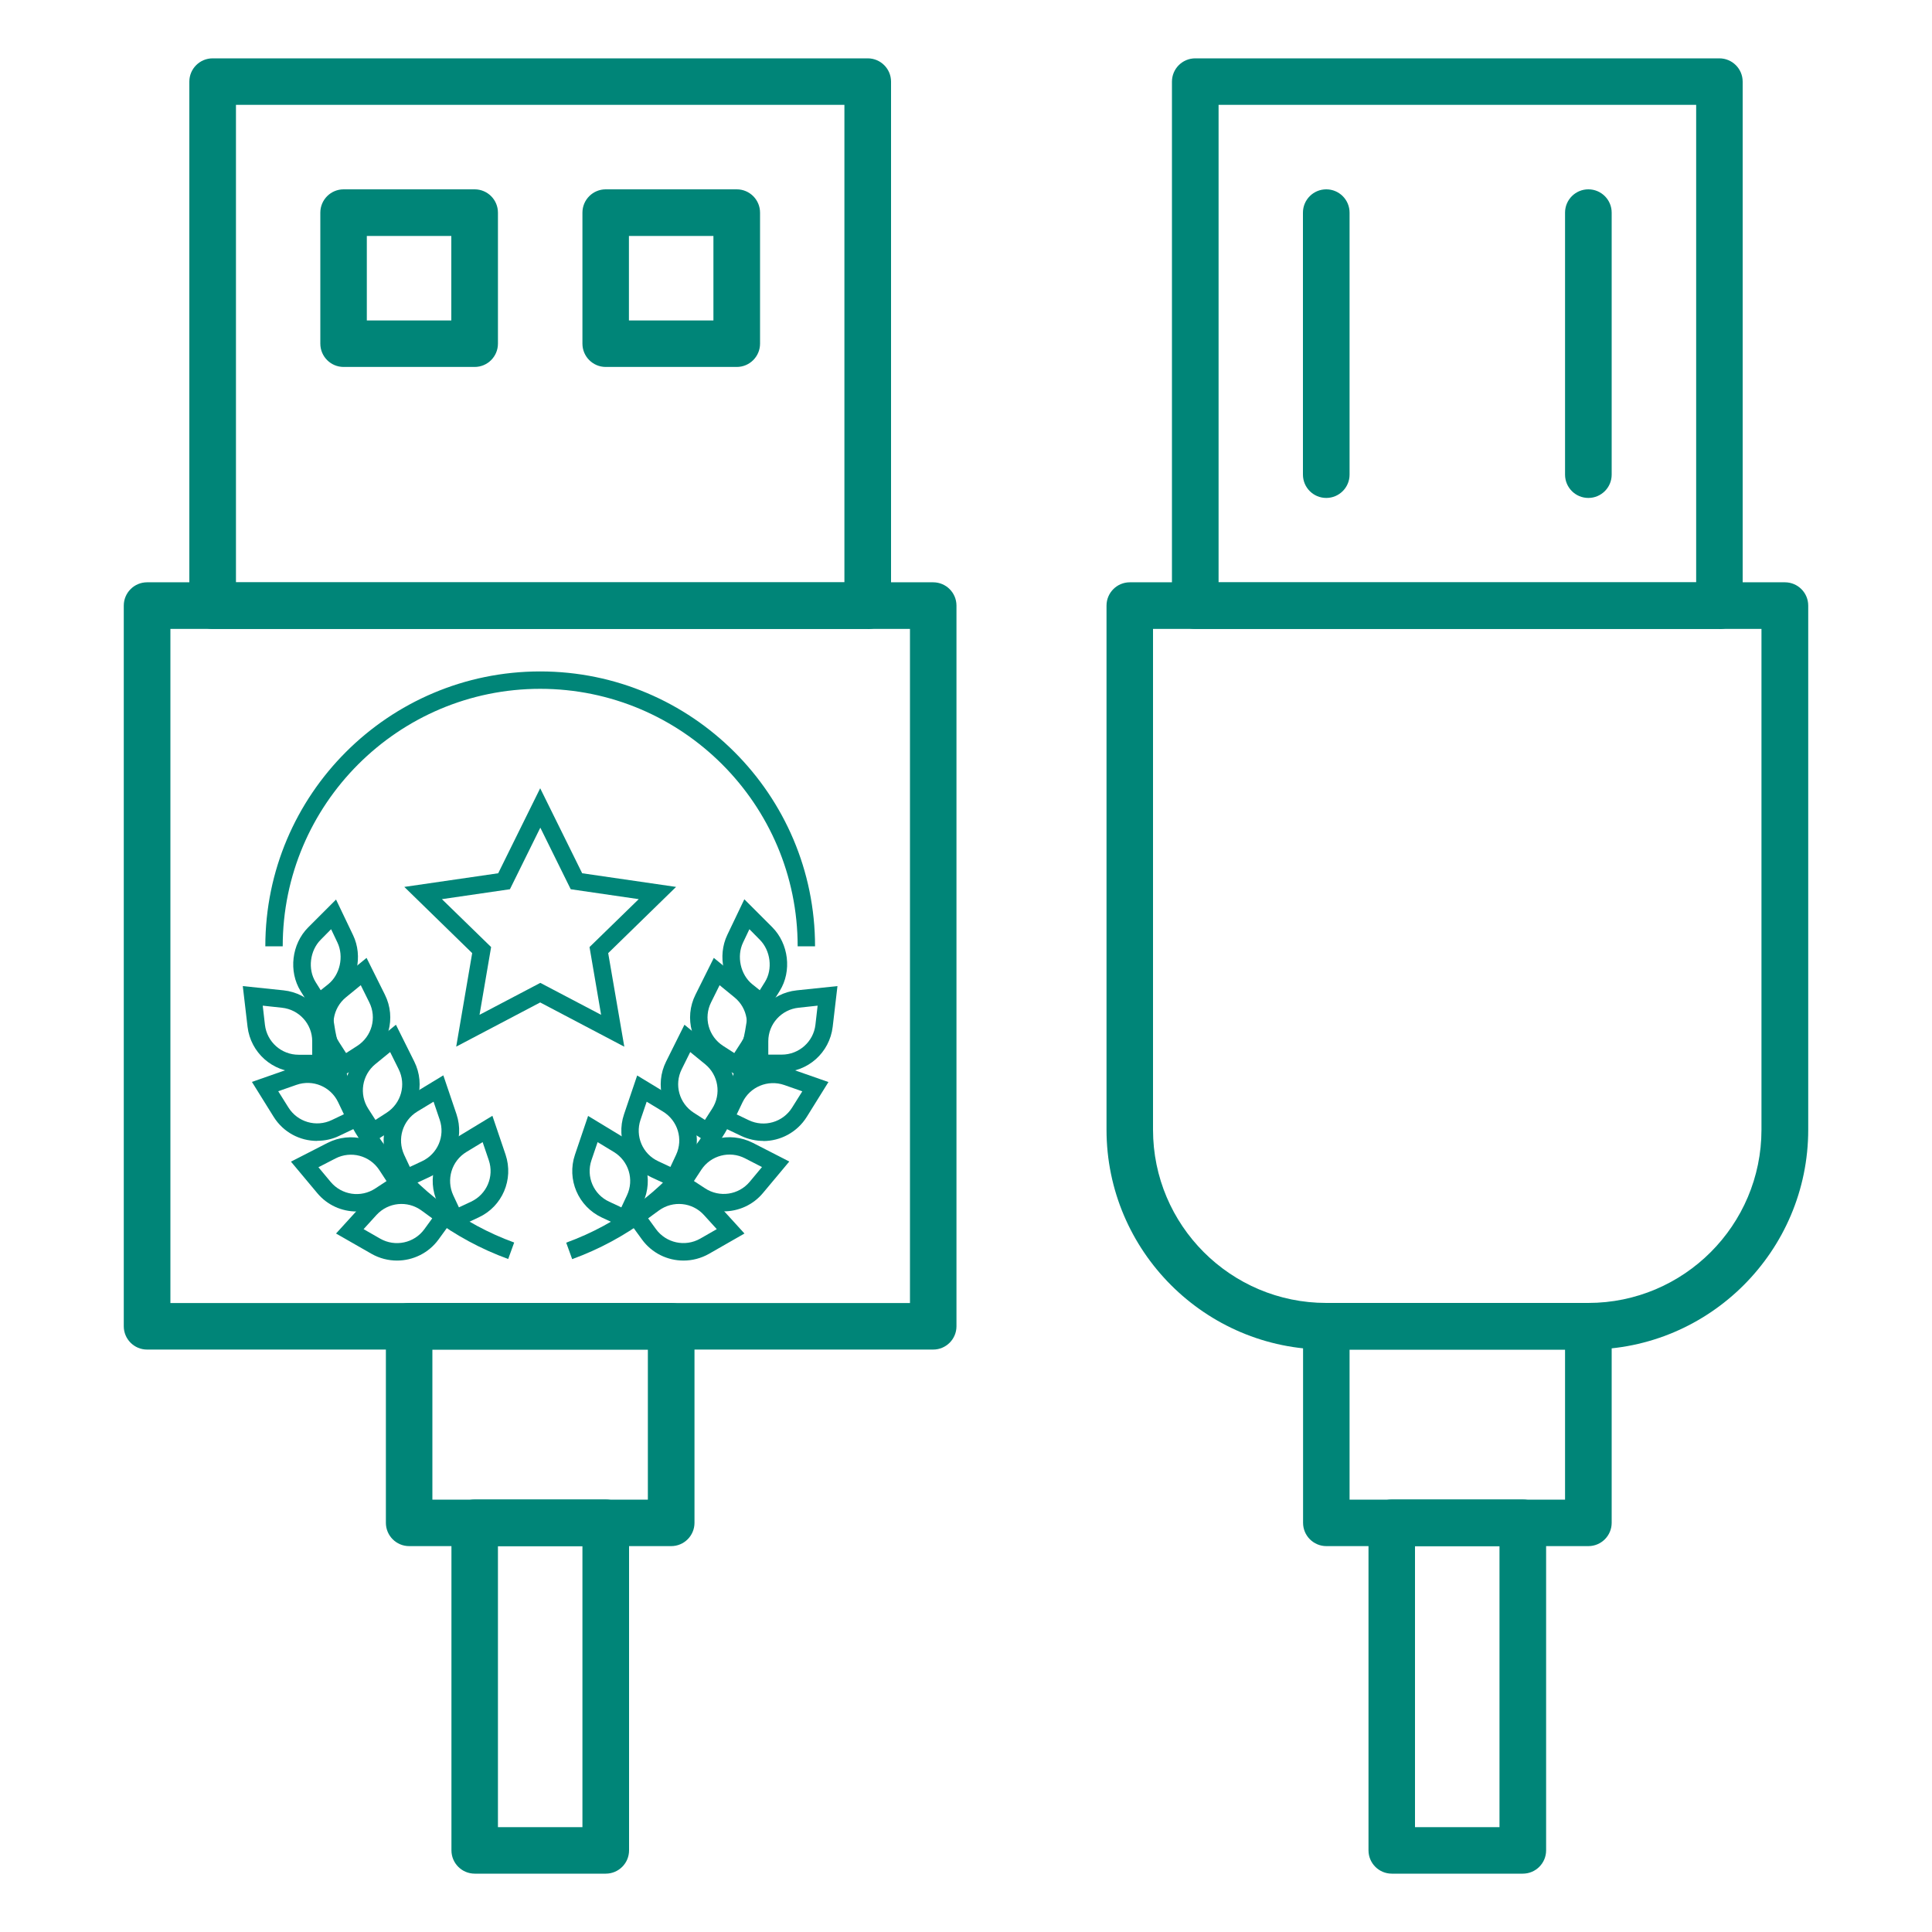
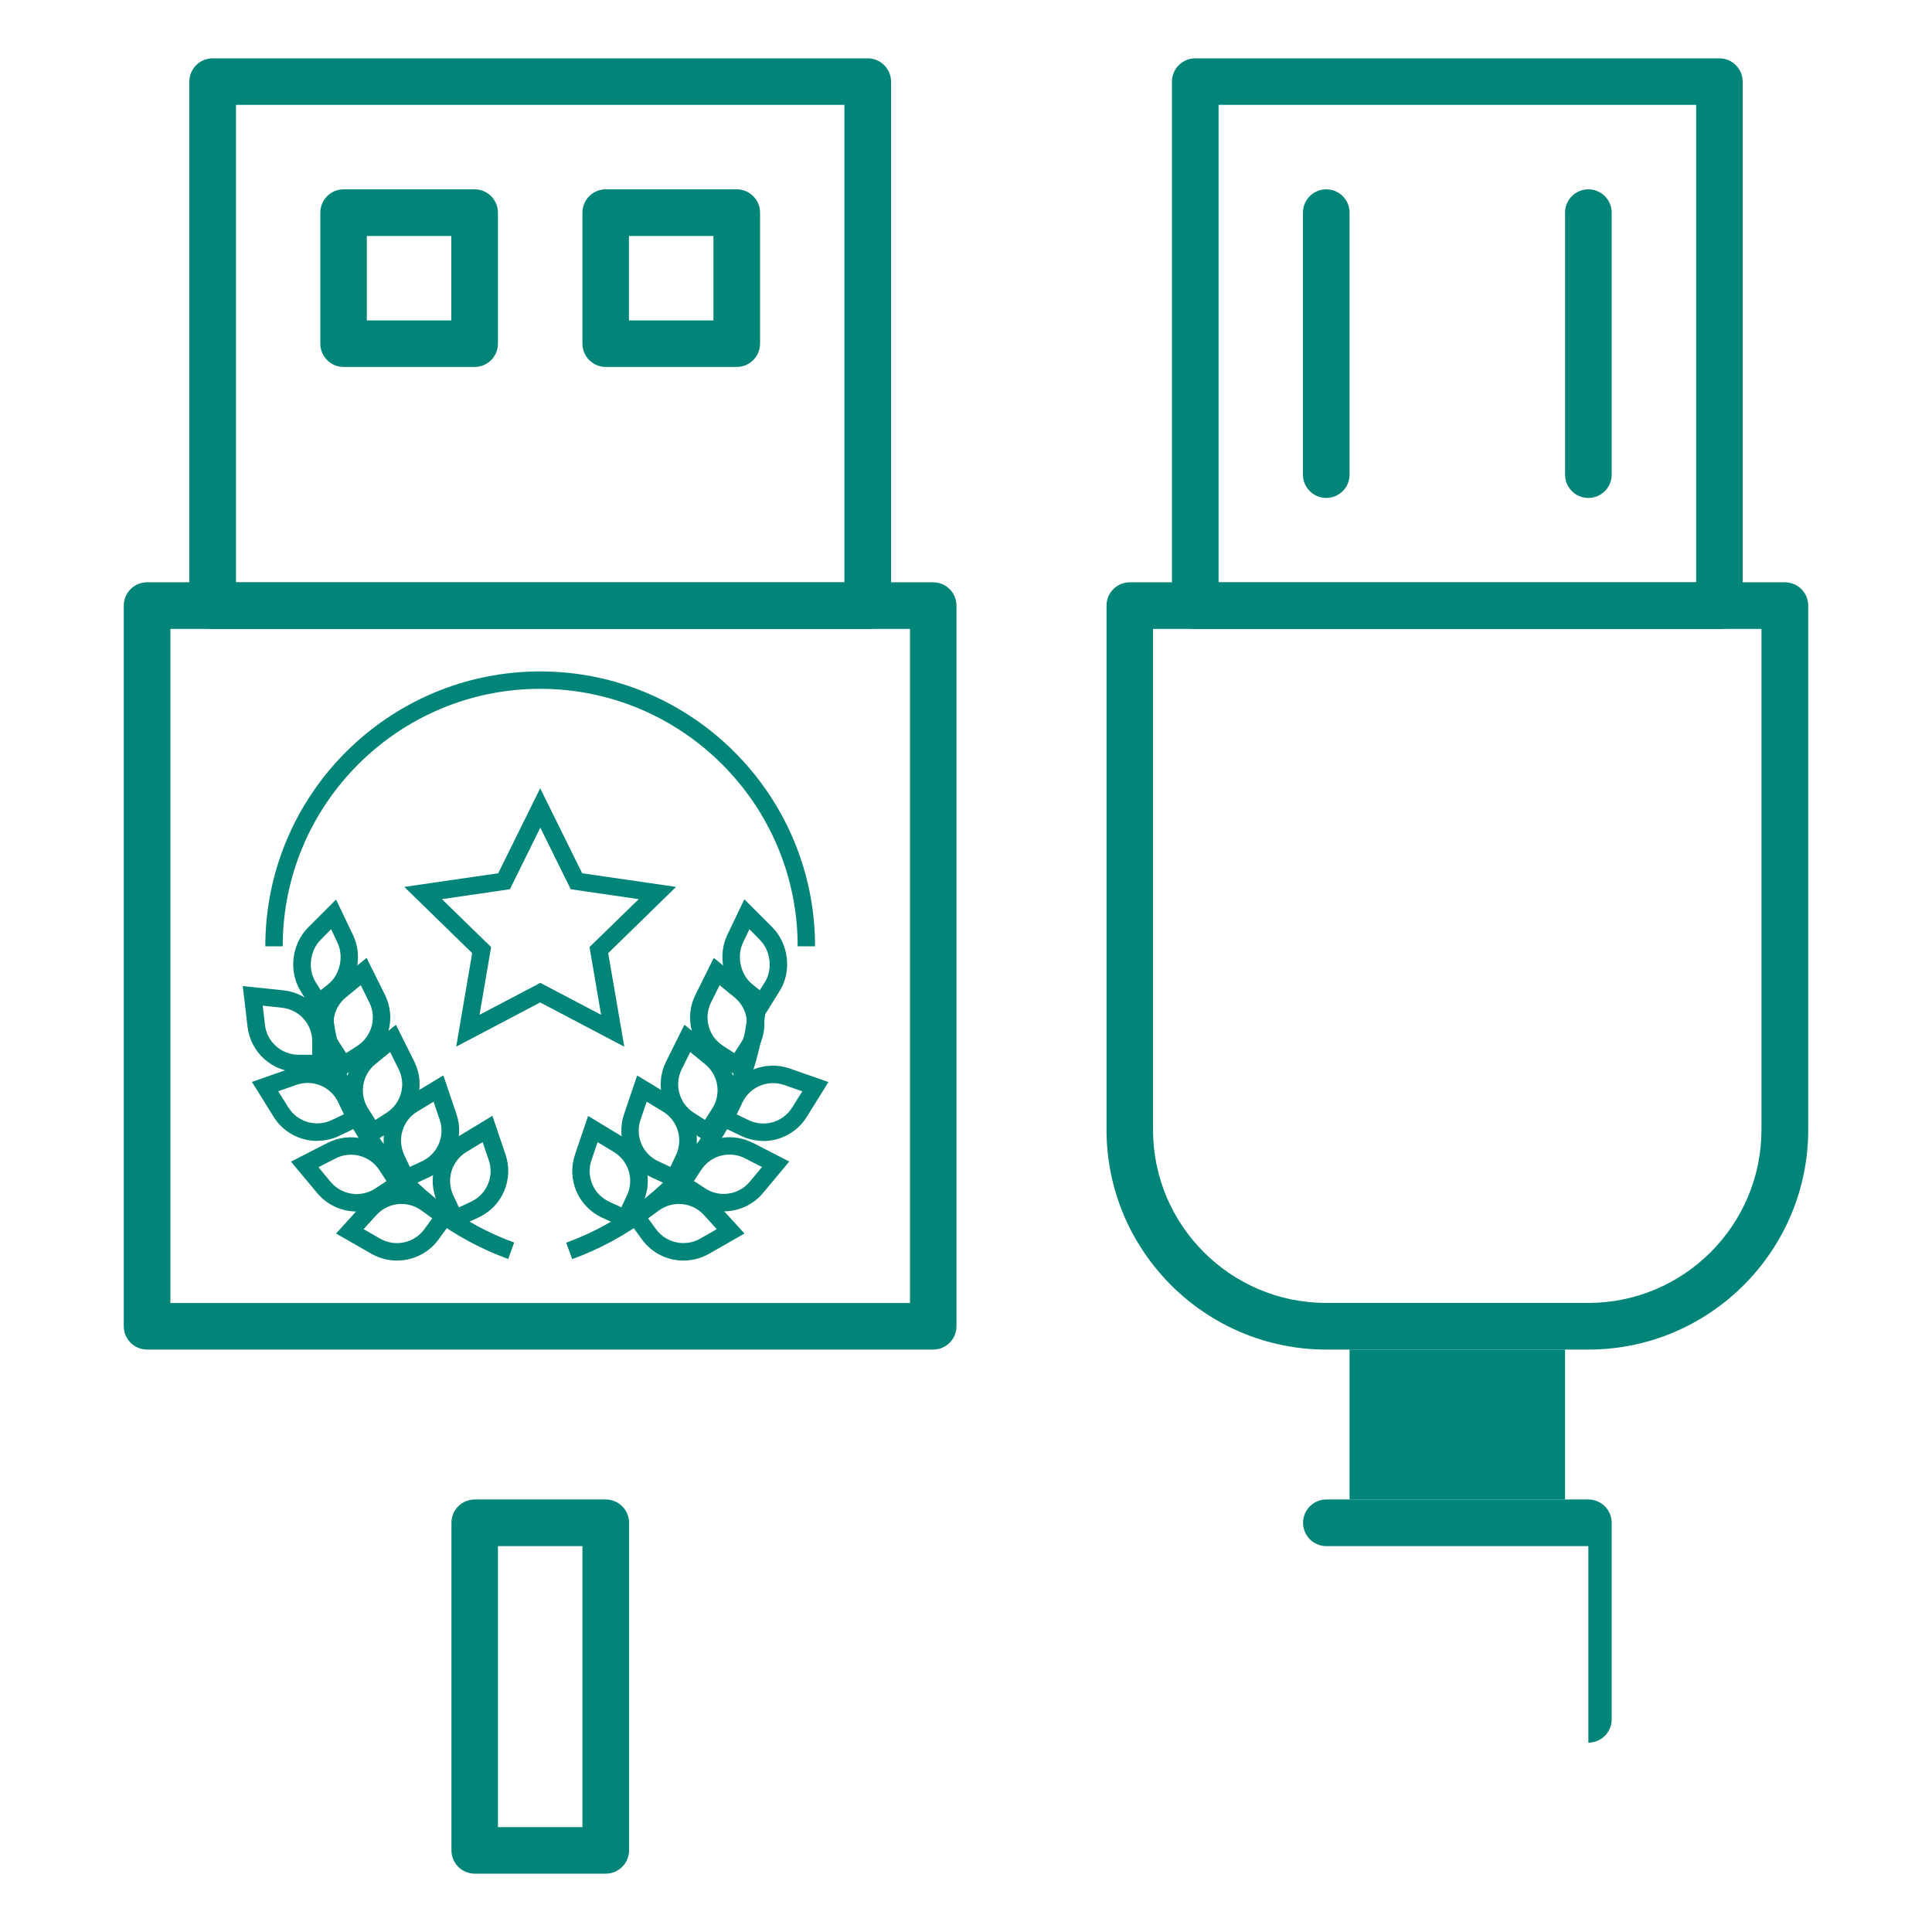
<svg xmlns="http://www.w3.org/2000/svg" id="Layer_1" viewBox="0 0 150 150">
  <defs>
    <style>.cls-1{fill:#008578;}</style>
  </defs>
  <path class="cls-1" d="m67.37,48.83H16.51c-1,0-1.81-.81-1.81-1.81V6.34c0-1,.81-1.81,1.81-1.81h50.86c1,0,1.81.81,1.81,1.81v40.69c0,1-.81,1.81-1.81,1.81Zm-49.06-3.61h47.25V8.14H18.32v37.08Z" />
  <path class="cls-1" d="m36.85,28.49h-10.17c-1,0-1.81-.81-1.81-1.81v-10.17c0-1,.81-1.81,1.81-1.81h10.17c1,0,1.81.81,1.81,1.81v10.17c0,1-.81,1.81-1.81,1.81Zm-8.37-3.61h6.56v-6.56h-6.56v6.56Z" />
  <path class="cls-1" d="m57.2,28.49h-10.17c-1,0-1.81-.81-1.81-1.81v-10.17c0-1,.81-1.81,1.81-1.81h10.17c1,0,1.81.81,1.81,1.81v10.17c0,1-.81,1.81-1.81,1.81Zm-8.37-3.61h6.56v-6.56h-6.56v6.56Z" />
  <path class="cls-1" d="m72.46,104.78H11.42c-1,0-1.81-.81-1.81-1.81v-55.95c0-1,.81-1.81,1.81-1.81h61.03c1,0,1.81.81,1.81,1.81v55.95c0,1-.81,1.81-1.81,1.81Zm-59.23-3.61h57.42v-52.34H13.23v52.34Z" />
-   <path class="cls-1" d="m52.11,120.04h-20.34c-1,0-1.81-.81-1.81-1.81v-15.26c0-1,.81-1.81,1.81-1.81h20.34c1,0,1.81.81,1.81,1.81v15.26c0,1-.81,1.81-1.81,1.81Zm-18.54-3.61h16.73v-11.65h-16.73v11.65Z" />
  <path class="cls-1" d="m47.03,145.47h-10.17c-1,0-1.81-.81-1.81-1.81v-25.43c0-1,.81-1.81,1.81-1.81h10.17c1,0,1.81.81,1.81,1.81v25.43c0,1-.81,1.81-1.81,1.81Zm-8.37-3.61h6.56v-21.82h-6.56v21.82Z" />
  <path class="cls-1" d="m133.49,48.83h-40.69c-1,0-1.81-.81-1.81-1.81V6.34c0-1,.81-1.81,1.81-1.81h40.69c1,0,1.81.81,1.81,1.81v40.69c0,1-.81,1.81-1.81,1.81Zm-38.88-3.61h37.08V8.14h-37.08v37.08Z" />
  <path class="cls-1" d="m123.32,104.78h-20.34c-9.41,0-17.07-7.66-17.07-17.07v-40.69c0-1,.81-1.81,1.81-1.81h50.86c1,0,1.81.81,1.81,1.81v40.69c0,9.41-7.66,17.07-17.06,17.07Zm-33.8-55.95v38.88c0,7.42,6.03,13.45,13.45,13.45h20.34c7.42,0,13.45-6.03,13.45-13.45v-38.88h-47.25Z" />
-   <path class="cls-1" d="m123.32,120.04h-20.34c-1,0-1.81-.81-1.81-1.81v-15.26c0-1,.81-1.81,1.81-1.81h20.34c1,0,1.81.81,1.81,1.81v15.26c0,1-.81,1.81-1.81,1.81Zm-18.54-3.61h16.73v-11.65h-16.73v11.65Z" />
+   <path class="cls-1" d="m123.32,120.04h-20.34c-1,0-1.81-.81-1.81-1.81c0-1,.81-1.81,1.81-1.81h20.34c1,0,1.81.81,1.81,1.81v15.26c0,1-.81,1.81-1.81,1.81Zm-18.54-3.61h16.73v-11.65h-16.73v11.65Z" />
  <path class="cls-1" d="m102.97,38.66c-1,0-1.81-.81-1.81-1.81v-20.34c0-1,.81-1.81,1.81-1.81s1.81.81,1.81,1.81v20.34c0,1-.81,1.81-1.81,1.81Z" />
  <path class="cls-1" d="m123.32,38.66c-1,0-1.81-.81-1.81-1.81v-20.34c0-1,.81-1.81,1.81-1.81s1.81.81,1.81,1.81v20.34c0,1-.81,1.81-1.81,1.81Z" />
-   <path class="cls-1" d="m118.23,145.47h-10.17c-1,0-1.81-.81-1.81-1.81v-25.43c0-1,.81-1.81,1.81-1.81h10.17c1,0,1.81.81,1.81,1.81v25.43c0,1-.81,1.81-1.81,1.81Zm-8.37-3.61h6.56v-21.82h-6.56v21.82Z" />
  <g>
    <path class="cls-1" d="m39.46,97.75c-8.52-3.1-14.44-10.95-15.08-19.99l1.35-.1c.6,8.51,6.17,15.89,14.19,18.81l-.46,1.27Z" />
    <path class="cls-1" d="m34.98,95.54l-1.01-2.17c-.86-1.84-.2-4.03,1.54-5.09l2.72-1.65,1.02,3.01c.65,1.93-.25,4.03-2.09,4.88l-2.17,1.01Zm2.5-6.87l-1.27.77c-1.15.7-1.58,2.14-1.02,3.36l.44.94.94-.44c1.22-.57,1.81-1.95,1.38-3.22l-.48-1.41Z" />
    <path class="cls-1" d="m31.17,92.4l-1.01-2.17c-.86-1.84-.2-4.03,1.54-5.09l2.72-1.65,1.02,3.01c.65,1.93-.25,4.03-2.09,4.88l-2.17,1.01Zm2.5-6.87l-1.27.77c-1.15.7-1.58,2.14-1.02,3.36l.44.94.94-.44c1.22-.57,1.81-1.95,1.38-3.22l-.48-1.41Z" />
    <path class="cls-1" d="m28.75,88.83l-1.3-2.01c-1.1-1.71-.75-3.96.83-5.25l2.46-2.01,1.42,2.85c.91,1.82.3,4.02-1.4,5.12l-2.01,1.3Zm1.54-7.15l-1.15.94c-1.04.85-1.27,2.34-.55,3.46l.56.87.87-.56c1.13-.73,1.53-2.18.93-3.38l-.66-1.33Z" />
    <path class="cls-1" d="m26.47,83.64l-1.3-2.01c-1.1-1.71-.75-3.96.83-5.25l2.46-2.01,1.42,2.85c.91,1.82.3,4.02-1.4,5.12l-2.01,1.3Zm1.54-7.15l-1.15.94c-1.04.85-1.27,2.34-.55,3.46l.56.87.87-.56c1.13-.73,1.53-2.18.93-3.38l-.66-1.33Z" />
    <path class="cls-1" d="m24.55,78.89l-1.21-1.94c-.95-1.53-.7-3.66.59-4.95l2.16-2.16,1.32,2.76c.79,1.64.32,3.73-1.08,4.87l-1.78,1.44Zm1.15-6.74l-.8.81c-.84.84-1.02,2.28-.4,3.28l.4.64.59-.47c.91-.74,1.22-2.15.71-3.23l-.49-1.03Z" />
    <path class="cls-1" d="m30.82,97.87c-.67,0-1.35-.17-1.97-.52l-2.76-1.58,2.14-2.35c1.37-1.5,3.64-1.73,5.29-.54l1.94,1.41-1.41,1.94c-.77,1.06-1.99,1.64-3.22,1.64Zm-2.59-2.44l1.29.74c1.16.66,2.64.35,3.43-.74l.61-.84-.84-.61c-1.09-.79-2.58-.64-3.49.35l-1,1.1Z" />
    <path class="cls-1" d="m27.69,94.06c-1.15,0-2.28-.49-3.06-1.43l-2.04-2.44,2.83-1.45c1.81-.93,4.02-.35,5.14,1.35l1.32,2-2,1.32c-.67.45-1.44.66-2.2.66Zm-2.97-3.44l.95,1.14c.86,1.03,2.35,1.25,3.47.51l.87-.57-.57-.87c-.74-1.12-2.2-1.5-3.39-.89l-1.32.68Z" />
    <path class="cls-1" d="m24.62,88.58c-1.34,0-2.63-.67-3.38-1.88l-1.68-2.7,3-1.05c1.92-.67,4.03.21,4.91,2.04l1.04,2.16-2.16,1.03c-.55.27-1.14.39-1.72.39Zm-3.02-3.86l.79,1.26c.71,1.14,2.16,1.56,3.37.98l.94-.45-.45-.94c-.58-1.21-1.97-1.79-3.24-1.34l-1.4.49Z" />
    <path class="cls-1" d="m23.18,83.24c-2.02,0-3.72-1.51-3.96-3.52l-.37-3.16,3.16.33c2.02.21,3.55,1.91,3.57,3.94v2.39s-2.38.01-2.38.01h-.02Zm-2.78-5.15l.17,1.48c.16,1.33,1.28,2.32,2.61,2.32h1.06s0-1.05,0-1.05c0-1.34-1.02-2.46-2.35-2.6l-1.48-.16Z" />
    <g>
      <path class="cls-1" d="m44.42,97.75l-.46-1.27c8.02-2.92,13.59-10.3,14.19-18.81l1.35.1c-.64,9.04-6.56,16.89-15.08,19.99Z" />
      <path class="cls-1" d="m48.9,95.54l-2.17-1.01c-1.84-.86-2.74-2.96-2.09-4.88l1.02-3.01,2.72,1.65c1.74,1.06,2.4,3.24,1.54,5.09l-1.01,2.17Zm-2.5-6.87l-.48,1.41c-.43,1.27.16,2.66,1.38,3.22l.94.44.44-.94c.57-1.22.13-2.66-1.02-3.36l-1.27-.77Z" />
      <path class="cls-1" d="m52.71,92.4l-2.17-1.01c-1.84-.86-2.74-2.96-2.09-4.88l1.02-3.01,2.72,1.65c1.74,1.06,2.4,3.24,1.54,5.09l-1.01,2.17Zm-2.5-6.87l-.48,1.41c-.43,1.27.16,2.66,1.38,3.22l.94.44.44-.94c.57-1.22.13-2.66-1.02-3.36l-1.27-.77Z" />
      <path class="cls-1" d="m55.13,88.83l-2.01-1.3c-1.71-1.1-2.31-3.31-1.4-5.12l1.42-2.85,2.46,2.01c1.58,1.28,1.93,3.54.83,5.25l-1.3,2.01Zm-1.54-7.15l-.66,1.33c-.6,1.2-.2,2.65.93,3.38l.87.56.56-.87c.73-1.13.49-2.62-.55-3.46l-1.15-.94Z" />
      <path class="cls-1" d="m57.41,83.64l-2.01-1.3c-1.71-1.1-2.31-3.31-1.4-5.12l1.42-2.85,2.46,2.01c1.58,1.28,1.93,3.54.83,5.25l-1.3,2.01Zm-1.54-7.15l-.66,1.33c-.6,1.2-.2,2.65.93,3.38l.87.56.56-.87c.73-1.13.49-2.62-.55-3.46l-1.15-.94Z" />
      <path class="cls-1" d="m59.33,78.89l-1.78-1.44c-1.4-1.13-1.87-3.22-1.08-4.87l1.32-2.76,2.16,2.16c1.29,1.29,1.54,3.42.59,4.95l-1.21,1.94Zm-1.15-6.74l-.49,1.03c-.51,1.07-.2,2.49.71,3.23l.59.47.4-.64c.62-.99.44-2.44-.4-3.28l-.8-.81Z" />
      <path class="cls-1" d="m53.06,97.87c-1.24,0-2.45-.58-3.22-1.64l-1.41-1.94,1.94-1.41c1.64-1.2,3.92-.97,5.29.54l2.14,2.35-2.76,1.58c-.62.35-1.3.52-1.97.52Zm-2.74-3.28l.61.84c.79,1.08,2.26,1.4,3.43.74l1.29-.74-1-1.1c-.9-.99-2.4-1.14-3.49-.35l-.84.61Z" />
      <path class="cls-1" d="m56.19,94.06c-.76,0-1.52-.22-2.2-.66l-2-1.32,1.32-2c1.12-1.7,3.33-2.27,5.14-1.35l2.83,1.45-2.04,2.44c-.78.94-1.91,1.43-3.06,1.43Zm-2.32-2.37l.87.57c1.12.74,2.61.52,3.47-.51l.95-1.14-1.32-.68c-1.19-.61-2.65-.23-3.39.89l-.57.87Z" />
      <path class="cls-1" d="m59.26,88.58c-.58,0-1.17-.13-1.72-.39l-2.16-1.03,1.03-2.16c.88-1.83,2.99-2.71,4.91-2.04l3,1.05-1.68,2.7c-.75,1.2-2.04,1.88-3.38,1.88Zm-2.07-2.06l.94.45c1.21.58,2.66.16,3.37-.98l.79-1.26-1.4-.49c-1.27-.44-2.66.14-3.24,1.34l-.45.94Z" />
-       <path class="cls-1" d="m60.7,83.24h-2.42s.01-2.41.01-2.41c.01-2.03,1.55-3.73,3.57-3.94l3.16-.33-.37,3.16c-.24,2.01-1.93,3.52-3.96,3.52Zm-1.06-1.36h1.04s.01,0,.02,0c1.33,0,2.46-1,2.61-2.32l.17-1.48-1.48.16c-1.33.14-2.35,1.26-2.35,2.6v1.04Z" />
    </g>
    <path class="cls-1" d="m48.46,81.26l-6.52-3.43-6.52,3.43,1.24-7.26-5.27-5.14,7.29-1.06,3.26-6.6,3.26,6.6,7.29,1.06-5.27,5.14,1.25,7.26Zm-14.15-11.45l3.82,3.72-.9,5.26,4.72-2.48,4.72,2.48-.9-5.26,3.82-3.72-5.28-.77-2.36-4.78-2.36,4.78-5.28.77Z" />
    <path class="cls-1" d="m63.28,73.47h-1.35c0-11.02-8.97-19.99-19.99-19.99s-19.99,8.97-19.99,19.99h-1.35c0-11.77,9.57-21.34,21.34-21.34s21.34,9.57,21.34,21.34Z" />
  </g>
</svg>